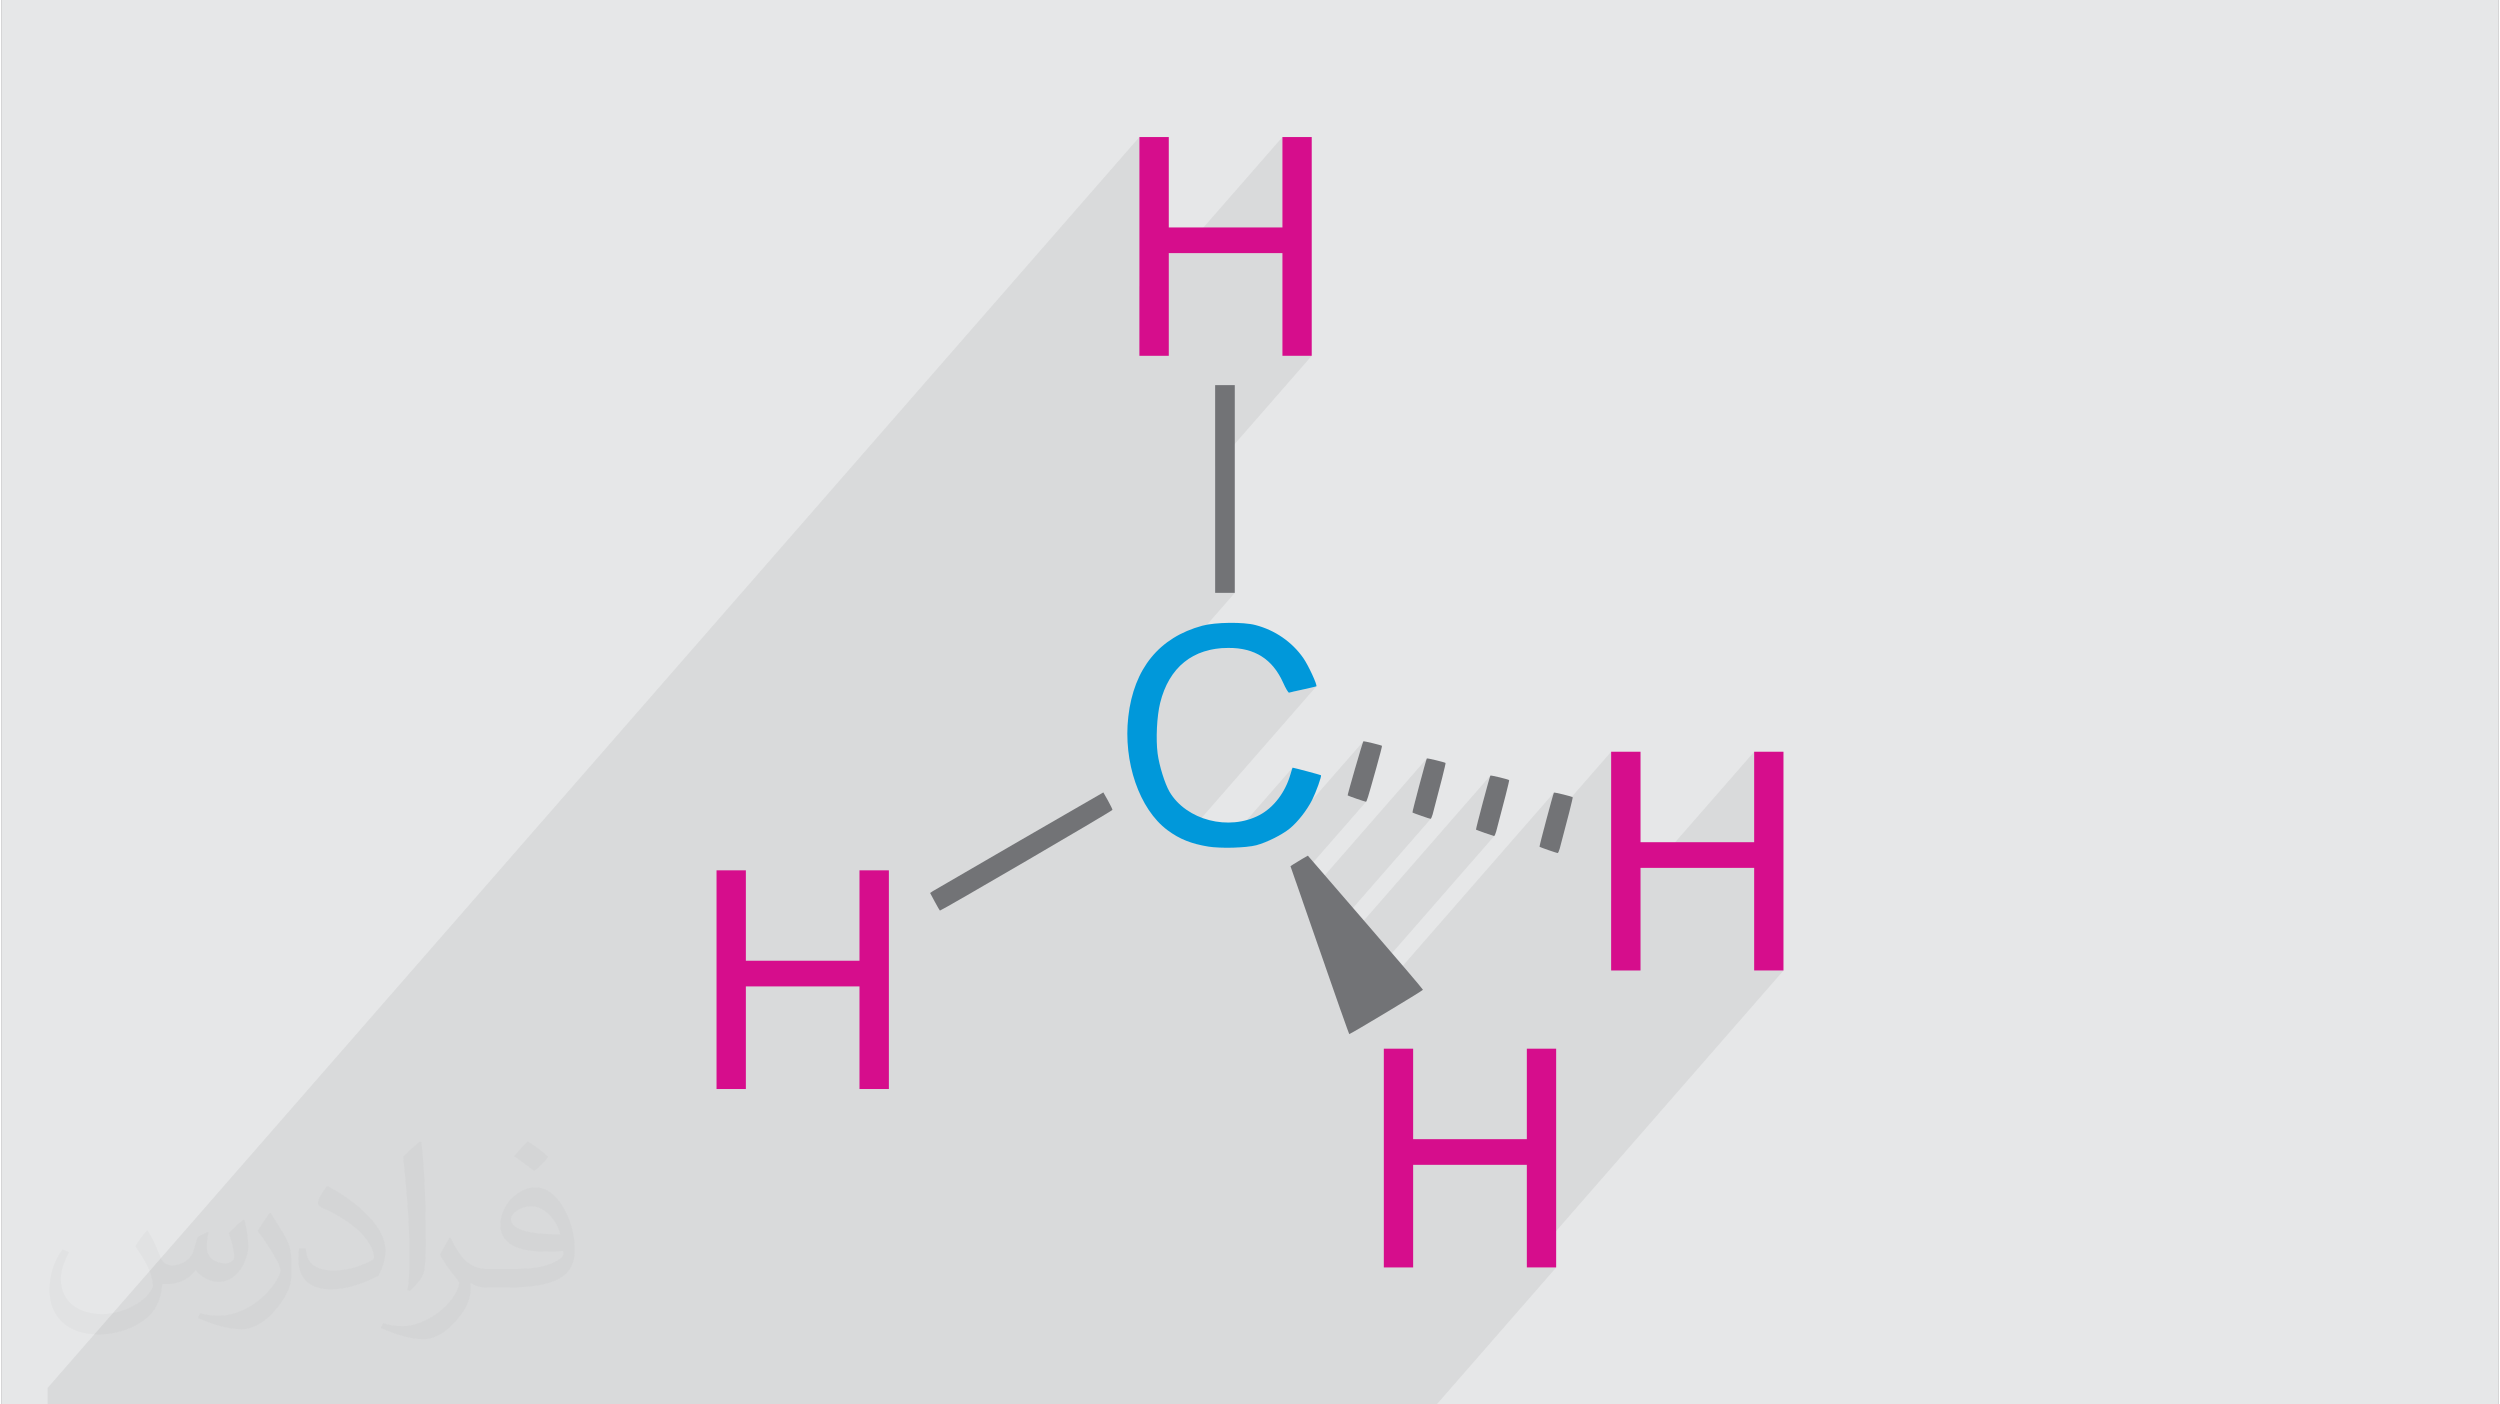
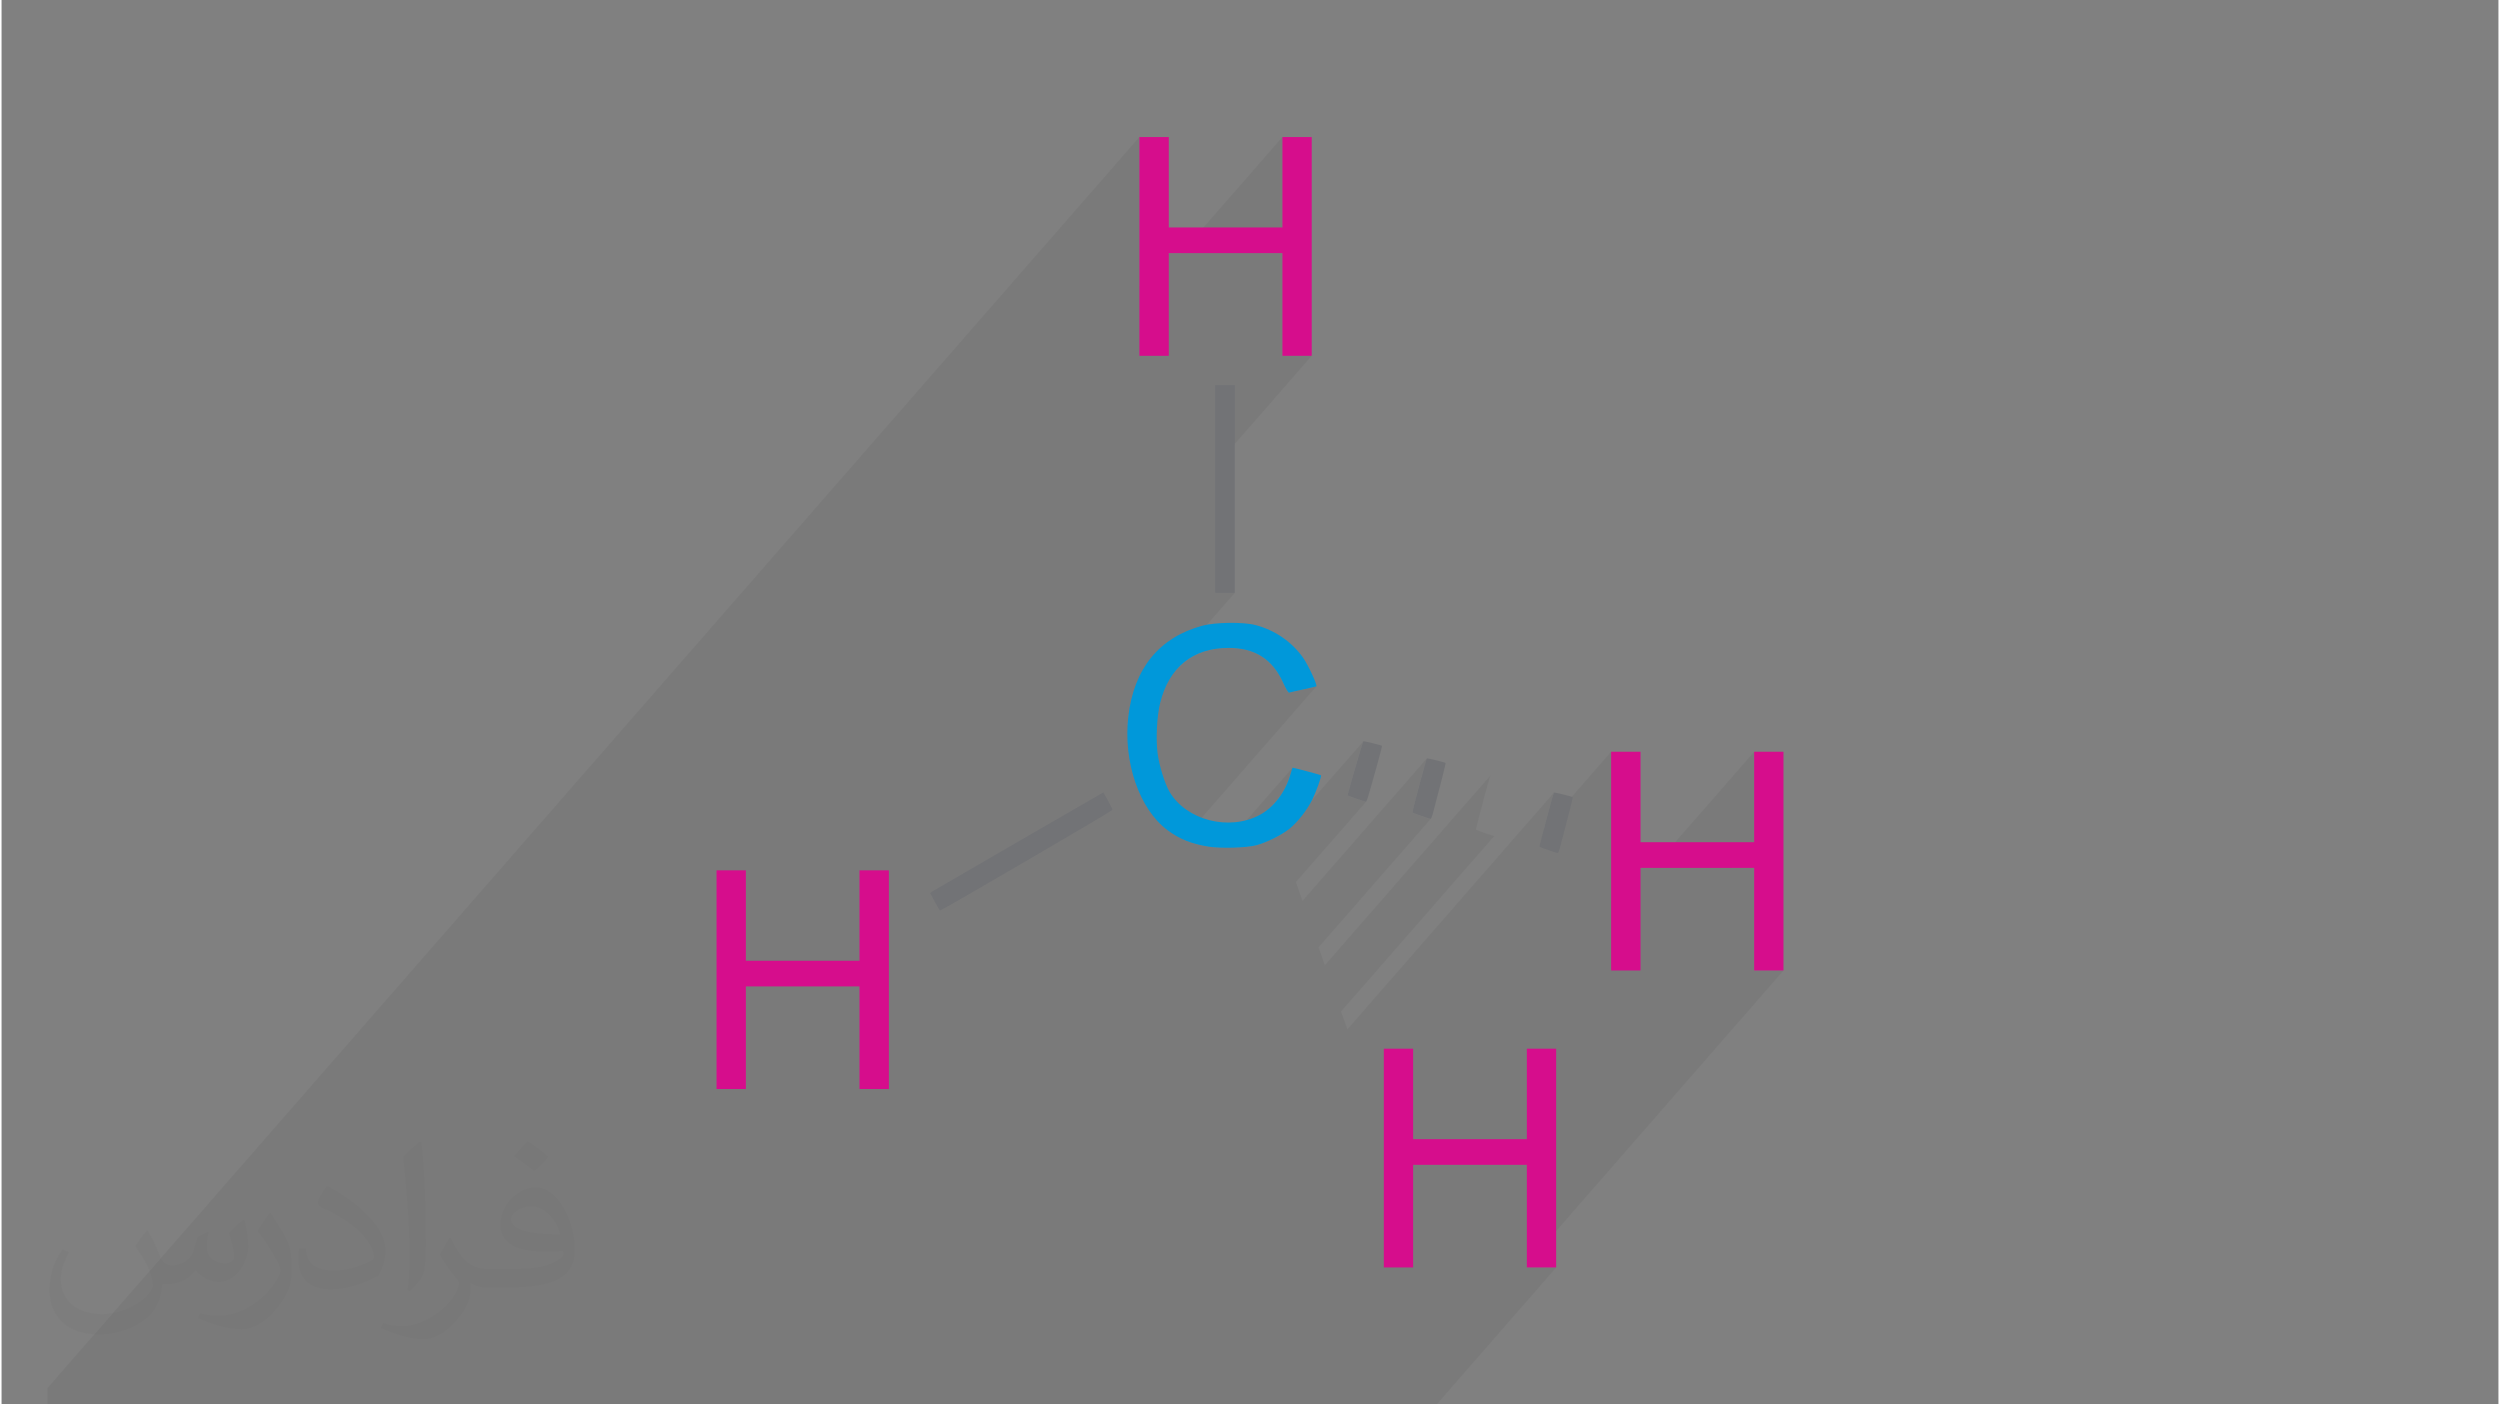
<svg xmlns="http://www.w3.org/2000/svg" xml:space="preserve" width="356px" height="200px" version="1.0" shape-rendering="geometricPrecision" text-rendering="geometricPrecision" image-rendering="optimizeQuality" fill-rule="evenodd" clip-rule="evenodd" viewBox="0 0 35600 20025">
  <rect x="0" y="0" width="35600" height="20025" fill="#808080" stroke="none" />
  <g id="Layer_x0020_1">
    <g id="_1477726438944">
-       <path fill="#E6E7E8" d="M0 0l35600 0 0 20025 -35600 0 0 -20025z" />
      <path fill="#373435" fill-opacity="0.078" d="M657 20025l0 -237 15566 -17834 0 1559 0 575 419 -479 175 0 1445 -1655 0 645 0 644 -320 366 320 0 0 732 0 732 209 0 209 0 -1377 1577 0 322 0 1481 140 0 140 0 -1513 1733 -5 29 -10 122 -1 10 694 -796 115 -111 132 -87 149 -64 165 -38 181 -13 135 7 125 22 113 38 102 54 92 69 81 85 72 101 61 117 14 31 14 28 13 25 12 21 11 18 9 13 8 7 5 2 7 -2 14 -4 20 -5 25 -5 30 -7 33 -7 35 -8 37 -8 37 -8 35 -8 31 -7 28 -6 23 -6 18 -4 11 -3 5 -2 -1903 2181 45 19 72 27 76 22 82 20 89 16 73 9 87 5 44 1 996 -1141 -1 2 -3 6 -3 9 -4 13 -4 14 -6 17 -5 19 -6 20 -32 93 -39 88 -47 84 -53 77 -60 70 -547 627 58 -2 90 -7 79 -10 64 -13 59 -18 63 -24 66 -28 66 -31 65 -34 60 -35 7 -4 1142 -1308 -13 35 -28 89 -36 123 -41 140 -40 140 -35 122 -23 87 -8 35 3 2 8 3 13 5 15 6 18 7 21 7 23 9 24 8 25 8 23 8 22 7 19 7 17 5 13 4 10 3 5 1 5 -1 -1001 1146 93 269 1773 -2031 -12 35 -25 89 -34 123 -37 140 -37 140 -32 122 -21 87 -7 35 3 2 8 3 12 5 16 6 18 7 21 7 23 9 25 8 24 9 23 7 22 8 19 6 16 5 14 5 9 2 5 1 3 -1 3 -3 -1602 1835 15 41 74 215 2360 -2704 -12 36 -25 88 -34 123 -37 140 -37 140 -32 122 -21 88 -7 34 3 2 9 3 11 5 16 6 18 7 21 7 23 9 24 8 25 9 23 8 21 7 20 6 16 6 13 4 10 2 5 2 3 -2 3 -3 -2188 2506 42 118 39 110 10 26 2944 -3374 -12 36 -25 89 -34 123 -37 140 -34 126 958 -1097 0 1560 0 575 419 -479 174 0 1446 -1656 0 645 0 645 -320 366 320 0 0 731 0 732 209 0 209 0 -3659 4193 0 41 209 0 209 0 -1705 1954 -19803 0z" />
      <g>
-         <path fill="#FEFEFE" d="M16223 3513zm1577 6500" />
        <path fill="#D60D8C" d="M16223 3513l0 -1559 209 0 210 0 0 645 0 644 810 0 810 0 0 -644 0 -645 209 0 209 0 0 1559 0 1560 -209 0 -209 0 0 -732 0 -732 -810 0 -810 0 0 732 0 732 -210 0 -209 0 0 -1560z" />
        <path fill="#727376" d="M17303 6972l0 -1481 140 0 140 0 0 1481 0 1481 -140 0 -140 0 0 -1481z" />
        <path fill="#727376" d="M19317 11388c-66,-23 -122,-44 -125,-47 -5,-6 213,-762 224,-771 6,-7 255,54 266,64 3,3 -33,143 -80,310 -130,464 -138,489 -151,487 -7,0 -67,-20 -134,-43z" />
        <path fill="#727376" d="M20242 11632c-67,-23 -124,-44 -126,-47 -6,-6 195,-761 205,-771 7,-7 257,54 267,64 6,6 -76,328 -184,734 -10,35 -23,64 -30,63 -7,0 -66,-20 -132,-43z" />
-         <path fill="#727376" d="M21147 11876c-66,-23 -122,-45 -125,-47 -6,-6 195,-761 205,-771 7,-7 257,53 268,65 5,5 -77,327 -185,732 -10,37 -23,65 -30,65 -7,-1 -66,-21 -133,-44z" />
        <path fill="#0098DA" d="M17207 12071c-245,-40 -412,-107 -584,-235 -401,-299 -633,-973 -558,-1621 80,-684 440,-1127 1056,-1294 184,-50 585,-55 757,-9 277,72 520,239 681,469 72,102 205,390 187,405 -3,2 -87,22 -188,44 -101,22 -191,42 -201,46 -10,4 -49,-61 -86,-145 -151,-334 -404,-495 -781,-493 -503,1 -846,277 -971,784 -47,189 -63,516 -36,723 24,177 102,426 169,543 239,407 848,564 1285,332 201,-107 365,-323 438,-575 16,-55 30,-100 32,-100 27,3 400,103 405,108 12,12 -70,241 -127,354 -76,148 -202,310 -316,404 -113,93 -331,201 -481,241 -144,37 -506,47 -681,19z" />
        <path fill="#727376" d="M22053 12120c-66,-23 -122,-44 -125,-47 -6,-6 195,-761 205,-772 7,-7 256,54 268,66 5,5 -76,327 -185,732 -10,36 -23,65 -30,64 -6,-1 -67,-20 -133,-43z" />
        <path fill="#727376" d="M13306 12857l-67 -125 40 -27c22,-14 578,-337 1235,-717l1195 -690 65 115c35,64 65,123 65,134 1,14 -2438,1437 -2460,1436 -3,0 -35,-56 -73,-126z" />
        <path fill="#D60D8C" d="M22949 12278l0 -1560 209 0 210 0 0 645 0 645 810 0 810 0 0 -645 0 -645 209 0 209 0 0 1560 0 1559 -209 0 -209 0 0 -732 0 -731 -810 0 -810 0 0 731 0 732 -210 0 -209 0 0 -1559z" />
-         <path fill="#727376" d="M18793 13547l-416 -1197 41 -27c23,-15 79,-49 124,-76l83 -47 820 949c452,522 821,955 821,963 0,12 -1032,632 -1051,632 -4,0 -194,-539 -422,-1197z" />
        <path fill="#D60D8C" d="M10194 13968l0 -1559 209 0 209 0 0 644 0 645 810 0 810 0 0 -645 0 -644 210 0 209 0 0 1559 0 1559 -209 0 -210 0 0 -732 0 -731 -810 0 -810 0 0 731 0 732 -209 0 -209 0 0 -1559z" />
        <path fill="#D60D8C" d="M19708 16512l0 -1560 210 0 208 0 0 645 0 645 811 0 810 0 0 -645 0 -645 209 0 209 0 0 1560 0 1559 -209 0 -209 0 0 -731 0 -732 -810 0 -811 0 0 732 0 731 -208 0 -210 0 0 -1559z" />
      </g>
      <path fill="#373435" fill-opacity="0.031" d="M2082 17547c68,103 112,202 155,312 32,64 49,183 199,183 44,0 107,-14 163,-45 63,-33 111,-83 136,-159l60 -202 146 -72 10 10c-20,76 -25,149 -25,206 0,169 146,233 262,233 68,0 129,-33 129,-95 0,-80 -34,-216 -78,-338 68,-68 136,-136 214,-191l12 6c34,144 53,286 53,381 0,93 -41,196 -75,264 -70,132 -194,237 -344,237 -114,0 -241,-57 -328,-163l-5 0c-82,102 -208,194 -412,194l-63 0c-10,134 -39,229 -83,314 -121,237 -480,404 -818,404 -470,0 -706,-272 -706,-633 0,-223 73,-431 185,-578l92 38c-70,134 -116,261 -116,385 0,338 274,499 592,499 293,0 657,-187 723,-404 -25,-237 -114,-349 -250,-565 41,-72 94,-144 160,-221l12 0zm5421 -1274c99,62 196,136 291,220 -53,75 -119,143 -201,203 -95,-77 -190,-143 -287,-213 66,-74 131,-146 197,-210zm51 926c-160,0 -291,105 -291,183 0,167 320,219 703,217 -48,-196 -216,-400 -412,-400zm-359 895c208,0 390,-6 529,-41 155,-40 286,-118 286,-172 0,-14 0,-31 -5,-45 -87,8 -187,8 -274,8 -281,0 -498,-64 -582,-222 -22,-44 -37,-93 -37,-149 0,-153 66,-303 182,-406 97,-85 204,-138 313,-138 197,0 354,158 464,408 60,136 102,293 102,491 0,132 -37,243 -119,326 -153,148 -435,204 -867,204l-196 0 0 0 -51 0c-107,0 -184,-19 -245,-66l-10 0c3,25 5,49 5,72 0,97 -32,221 -97,320 -192,286 -400,410 -580,410 -182,0 -405,-70 -606,-161l36 -70c65,27 155,45 279,45 325,0 752,-313 805,-618 -12,-25 -33,-58 -65,-93 -95,-113 -155,-208 -211,-307 48,-95 92,-171 133,-240l17 -2c139,283 265,446 546,446l44 0 0 0 204 0zm-1408 299c24,-130 27,-276 27,-413l0 -202c0,-377 -49,-926 -88,-1282 68,-75 163,-161 238,-219l22 6c51,450 63,971 63,1452 0,126 -5,249 -17,340 -7,114 -73,200 -214,332l-31 -14zm-1449 -596c7,177 94,317 398,317 189,0 349,-49 526,-134 32,-14 49,-33 49,-49 0,-111 -85,-258 -228,-392 -139,-126 -323,-237 -495,-311 -59,-25 -78,-52 -78,-77 0,-51 68,-158 124,-235l19 -2c197,103 418,256 580,427 148,157 240,316 240,489 0,128 -38,249 -102,361 -215,109 -446,192 -674,192 -277,0 -466,-130 -466,-436 0,-33 0,-84 12,-150l95 0zm-501 -503l173 278c63,103 121,215 121,392l0 227c0,183 -117,379 -306,573 -148,132 -279,188 -400,188 -180,0 -386,-56 -624,-159l27 -70c75,20 162,37 269,37 342,-2 692,-252 852,-557 19,-35 27,-68 27,-91 0,-35 -20,-74 -34,-109 -88,-165 -185,-315 -292,-454 56,-88 112,-173 173,-257l14 2z" />
    </g>
  </g>
</svg>